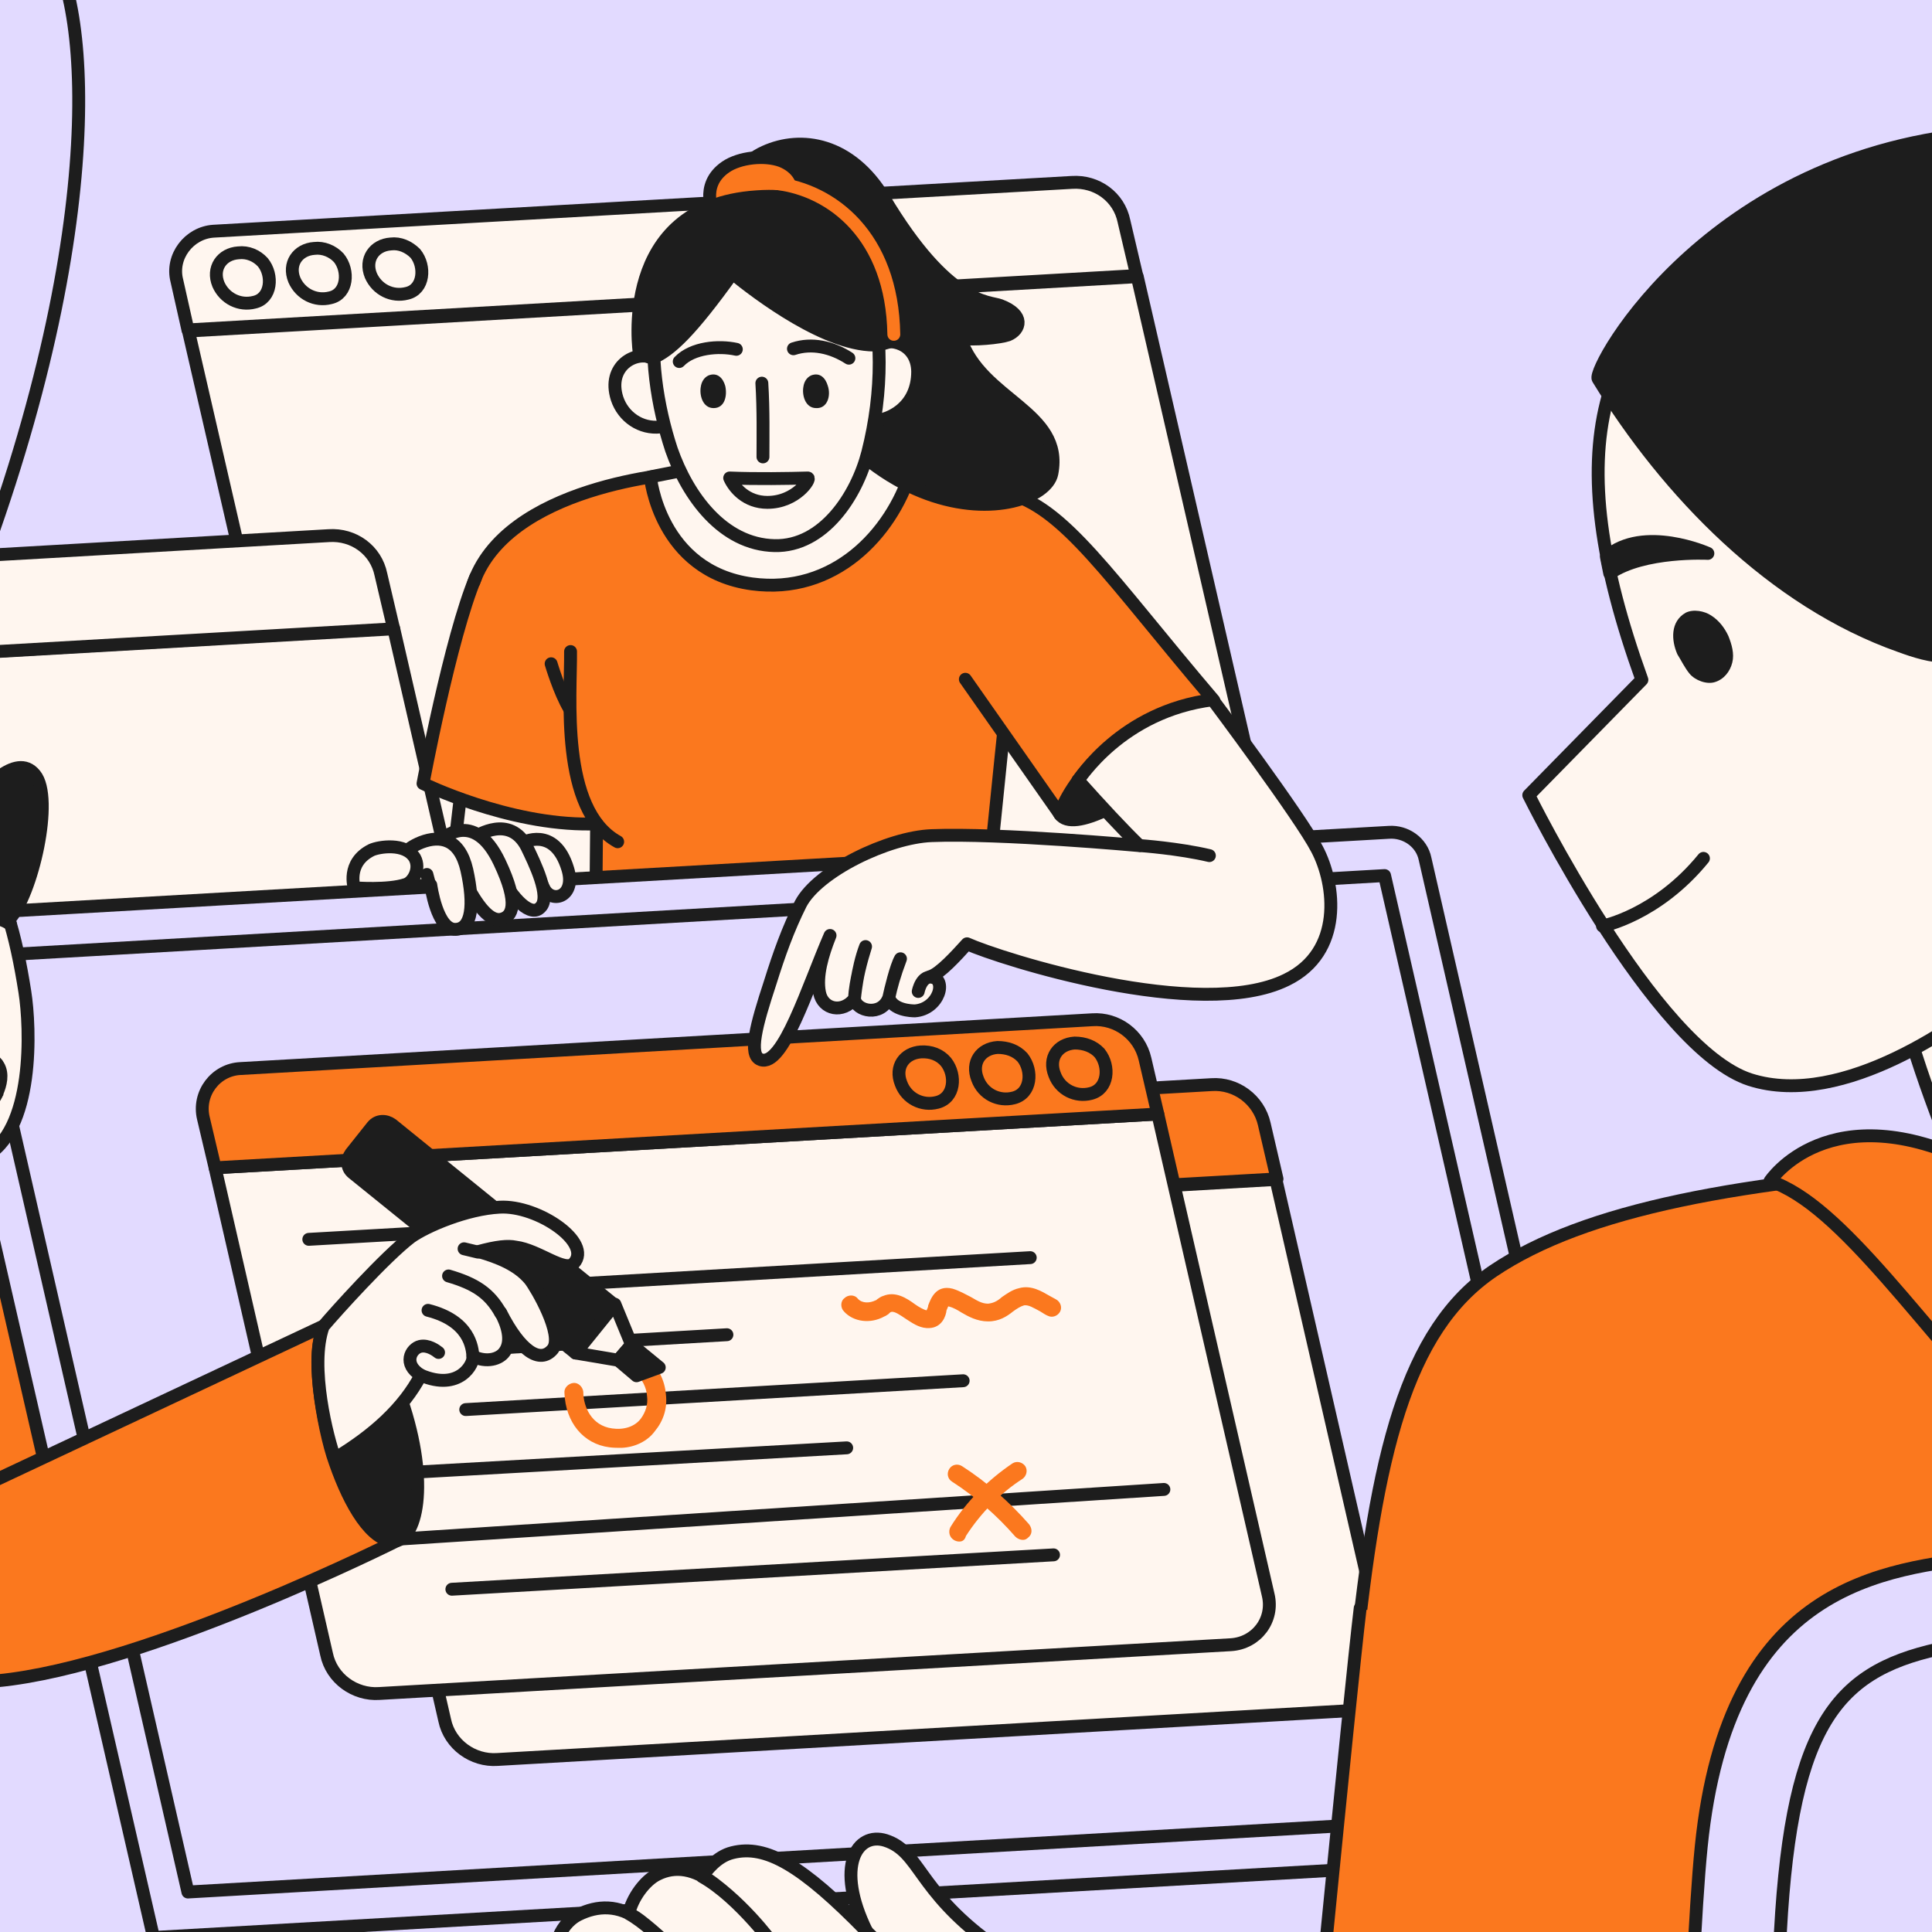
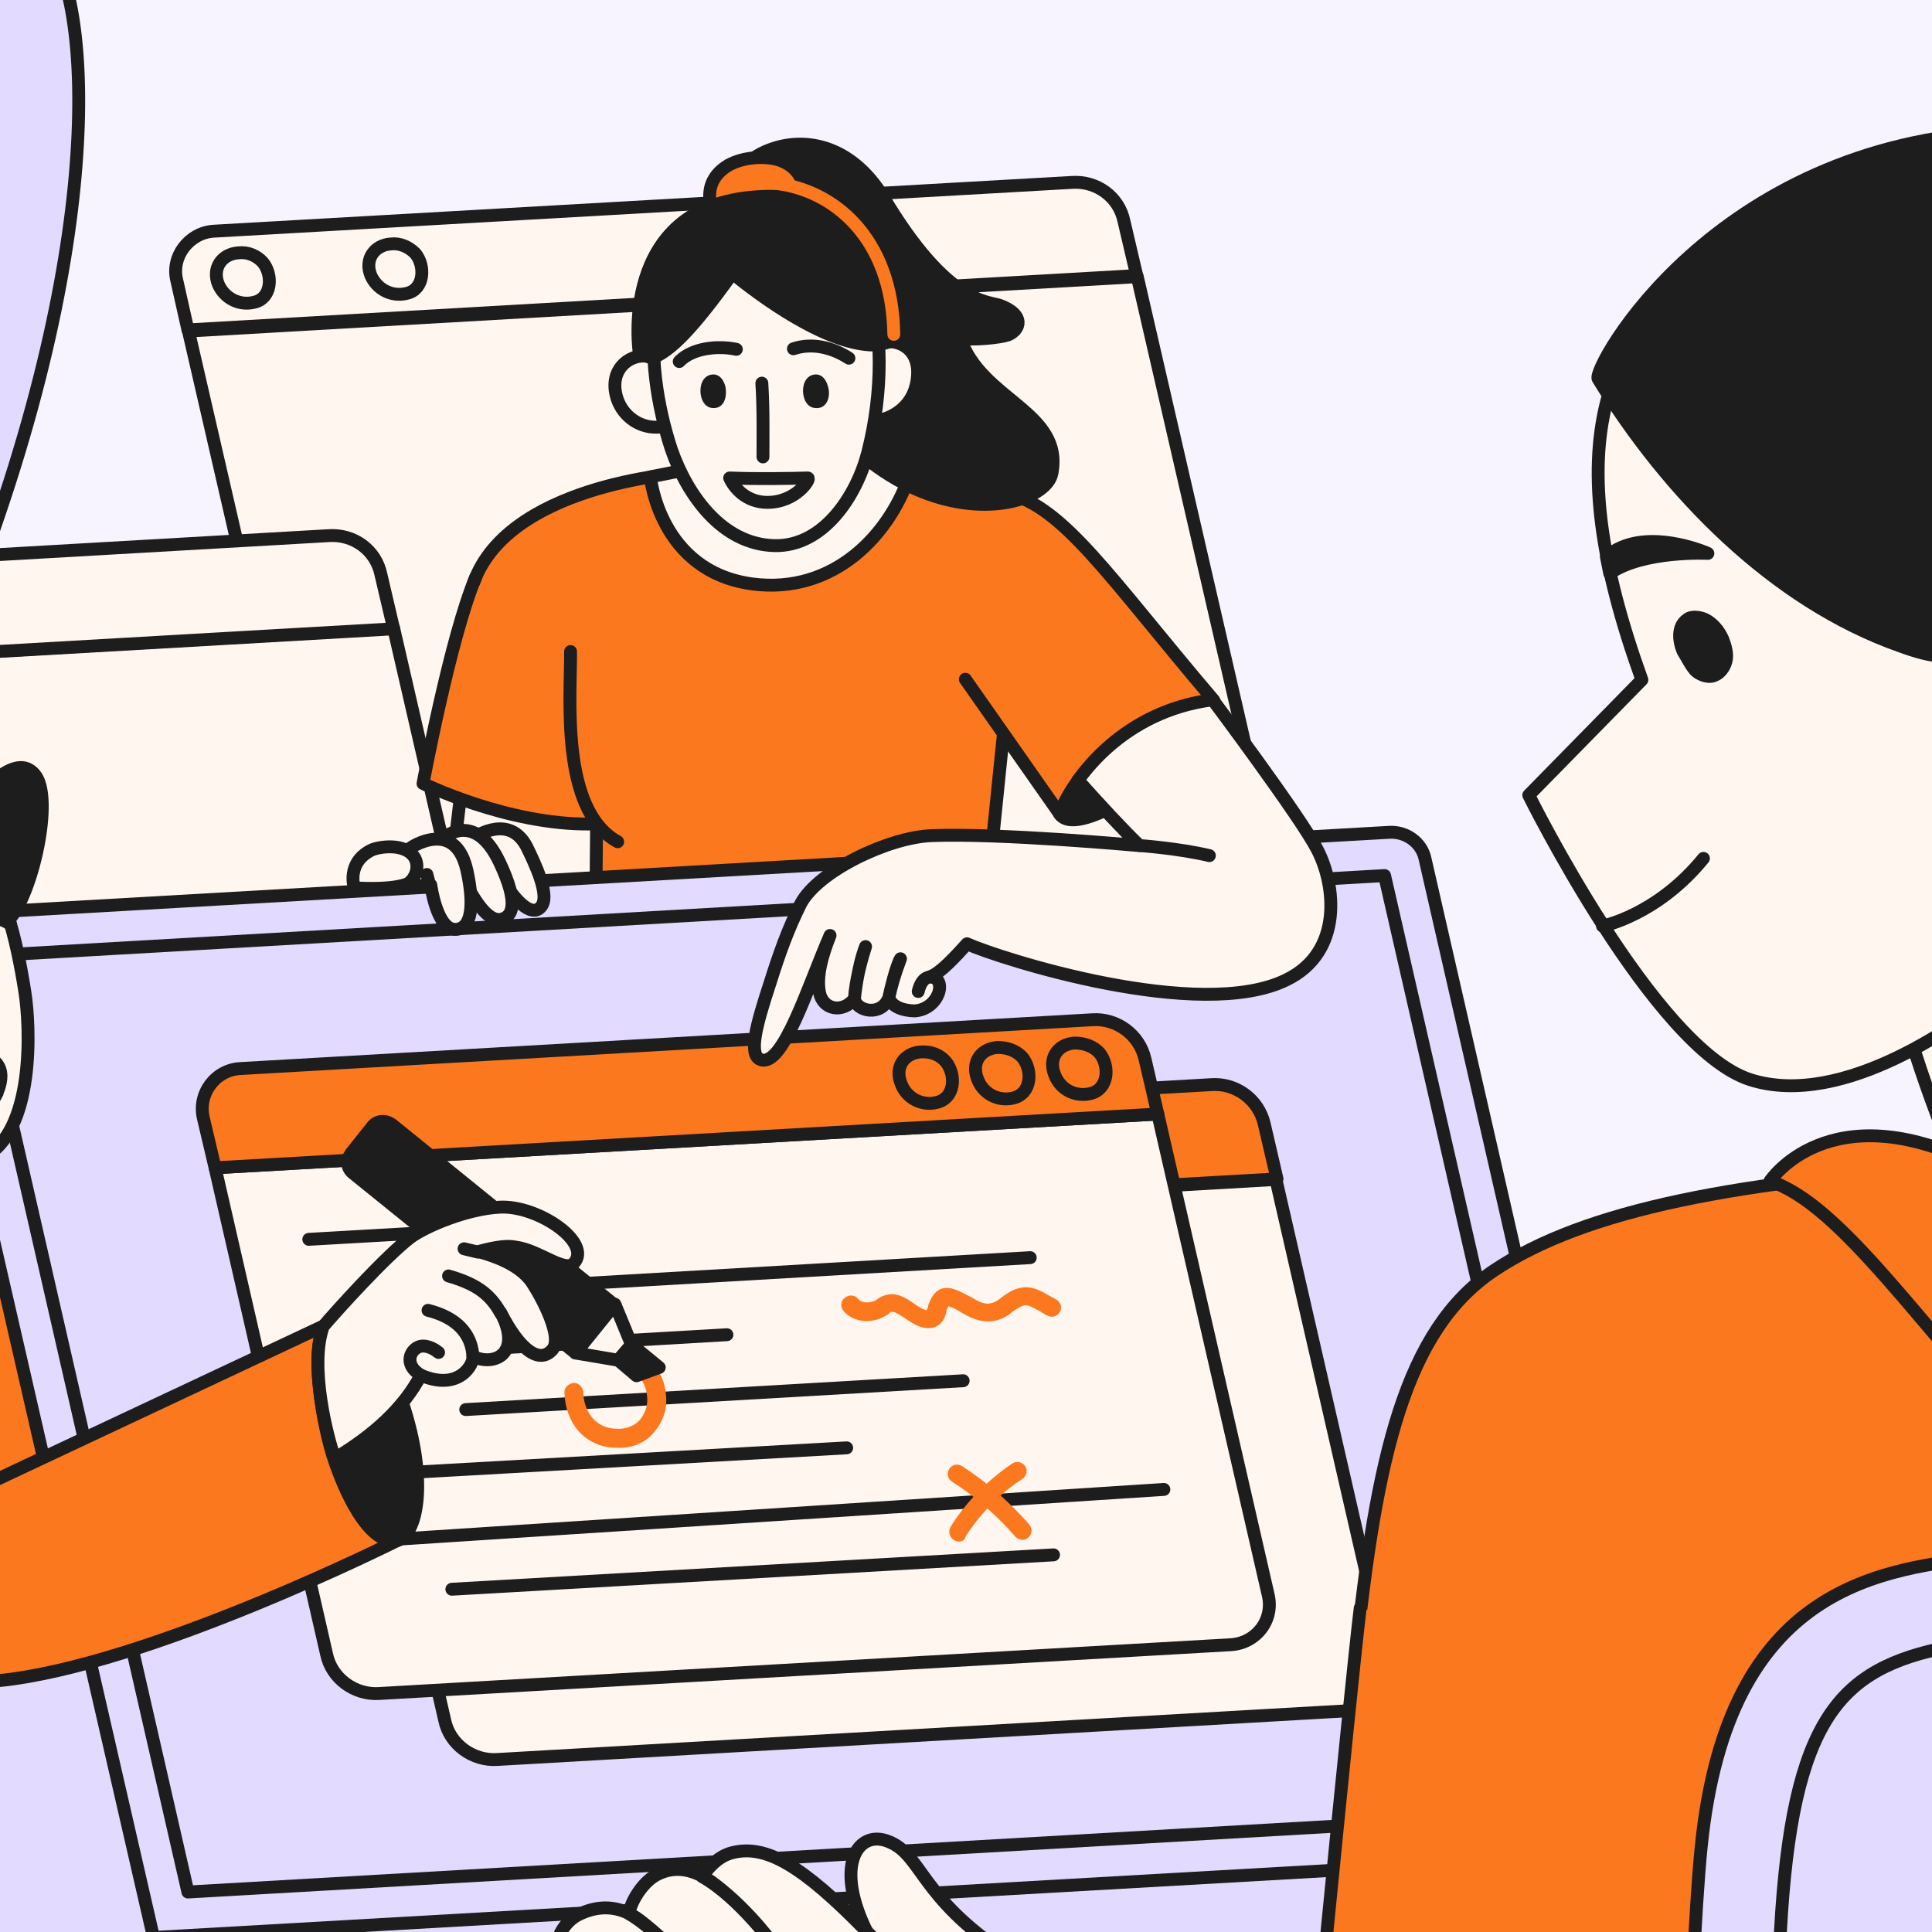
<svg xmlns="http://www.w3.org/2000/svg" width="150" height="150" viewBox="0 0 150 150" fill="none">
  <rect x="0" y="0" width="150" height="150" fill="#808080" stroke="none" />
  <g clip-path="url(#clip0_1_6095)">
    <rect width="150" height="150" fill="white" />
    <mask id="mask0_1_6095" style="mask-type:alpha" maskUnits="userSpaceOnUse" x="-81" y="-85" width="368" height="381">
      <path d="M286 -83.871H-79.957V295H286V-83.871Z" fill="#F7F4FF" stroke="#1D1D1D" stroke-miterlimit="10" stroke-linecap="round" stroke-linejoin="round" />
    </mask>
    <g mask="url(#mask0_1_6095)">
      <path d="M286 -83.871H-79.957V295H286V-83.871Z" fill="#F7F4FF" stroke="#1D1D1D" stroke-miterlimit="10" stroke-linecap="round" stroke-linejoin="round" />
-       <path d="M285.957 -84H-80V294.871H285.957V-84Z" fill="#E2DAFF" />
      <path d="M118.952 119.126L-79.957 129.718V196.709L272.051 165.581L118.952 119.126Z" fill="#E2DAFF" stroke="#1D1D1D" stroke-miterlimit="10" stroke-linecap="round" stroke-linejoin="round" />
      <path d="M-29.971 46.108C-27.345 38.659 -7.927 -13.349 2.965 -5.083C6.883 -2.112 8.648 15.626 -0.91 42.319C-9.004 65.008 -33.544 116.5 -41.165 113.357C-48.785 110.214 -35.654 62.124 -29.971 46.108Z" fill="#E2DAFF" stroke="#1D1D1D" stroke-miterlimit="10" stroke-linecap="round" stroke-linejoin="round" />
      <path d="M14.633 25.701L30.994 96.782C31.381 98.676 33.103 99.925 35.041 99.796L101.731 95.964C103.668 95.835 105.046 94.027 104.572 92.132L88.298 21.481L14.633 25.701Z" fill="#FFF6EF" stroke="#1D1D1D" stroke-miterlimit="10" stroke-linecap="round" stroke-linejoin="round" />
      <path d="M13.729 21.783L14.59 25.614L88.255 21.395L87.265 17.176C86.877 15.282 85.155 14.033 83.218 14.162L16.57 17.951C14.676 18.08 13.255 19.931 13.729 21.783Z" fill="#FFF6EF" stroke="#1D1D1D" stroke-miterlimit="10" stroke-linecap="round" stroke-linejoin="round" />
      <path d="M32.242 19.673C33.06 20.663 32.931 22.472 31.596 22.773C30.433 23.075 29.271 22.472 28.797 21.395C28.281 20.147 29.056 19.027 30.347 18.941C31.036 18.855 31.725 19.157 32.242 19.673Z" stroke="#1D1D1D" stroke-miterlimit="10" stroke-linecap="round" stroke-linejoin="round" />
-       <path d="M26.301 20.017C27.119 21.008 26.99 22.816 25.655 23.117C24.492 23.419 23.33 22.816 22.856 21.74C22.34 20.491 23.115 19.372 24.406 19.286C25.095 19.2 25.827 19.501 26.301 20.017Z" stroke="#1D1D1D" stroke-miterlimit="10" stroke-linecap="round" stroke-linejoin="round" />
      <path d="M20.402 20.362C21.22 21.352 21.091 23.161 19.756 23.462C18.594 23.764 17.431 23.161 16.958 22.084C16.441 20.836 17.216 19.716 18.508 19.63C19.24 19.544 19.928 19.846 20.402 20.362Z" stroke="#1D1D1D" stroke-miterlimit="10" stroke-linecap="round" stroke-linejoin="round" />
      <path d="M-43.102 53.04L-26.742 124.121C-26.354 126.015 -24.632 127.264 -22.695 127.135L43.996 123.303C45.933 123.174 47.311 121.366 46.837 119.471L30.563 48.777L-43.102 53.04Z" fill="#FFF6EF" stroke="#1D1D1D" stroke-miterlimit="10" stroke-linecap="round" stroke-linejoin="round" />
      <path d="M-44.006 49.208L-43.102 53.04L30.563 48.821L29.573 44.601C29.185 42.707 27.463 41.458 25.526 41.587L-41.164 45.419C-43.059 45.505 -44.394 47.314 -44.006 49.208Z" fill="#FFF6EF" stroke="#1D1D1D" stroke-miterlimit="10" stroke-linecap="round" stroke-linejoin="round" />
      <path d="M-32.511 100.313C-30.401 95.62 -21.532 91.099 -15.547 88.516C-6.377 84.555 2.062 82.316 2.062 82.316L10.931 125.284L-20.886 127.092L-23.039 118.438C-22.996 118.438 -36.601 109.311 -32.511 100.313Z" fill="#FB781E" stroke="#1D1D1D" stroke-miterlimit="10" stroke-linecap="round" stroke-linejoin="round" />
      <path d="M53.51 36.679C53.51 36.679 40.077 37.368 36.934 44.816C35.729 47.658 36.977 51.834 38.872 54.633C42.66 60.316 41.842 69.012 41.842 69.012L76.888 66.989C76.888 66.989 78.137 54.245 79.859 38.918C77.448 38.057 65.909 35.947 53.51 36.679Z" fill="#FB781E" stroke="#1D1D1D" stroke-miterlimit="10" stroke-linecap="round" stroke-linejoin="round" />
      <path d="M87.78 56.915C84.809 58.895 81.968 62.856 82.269 63.2C83.345 64.793 88.081 61.737 89.33 60.832C91.138 59.498 94.841 55.709 94.238 54.547C93.894 54.03 90.277 55.236 87.78 56.915Z" fill="#1D1D1D" stroke="#1D1D1D" stroke-miterlimit="10" stroke-linecap="round" stroke-linejoin="round" />
      <path d="M74.95 52.738L82.312 63.243C82.269 62.598 85.455 55.795 94.238 54.374C86.101 44.816 82.571 39.263 78.093 38.272L70.344 36.593" fill="#FB781E" />
      <path d="M74.95 52.738L82.312 63.243C82.269 62.598 85.455 55.795 94.238 54.374C86.101 44.816 82.571 39.263 78.093 38.272L70.344 36.593" stroke="#1D1D1D" stroke-miterlimit="10" stroke-linecap="round" stroke-linejoin="round" />
      <path d="M50.496 37.024C50.496 37.024 51.185 44.343 58.375 45.333C64.79 46.194 69.182 41.415 70.689 36.679C66.986 35.689 62.121 34.656 62.121 34.656C55.146 36.12 50.496 37.024 50.496 37.024Z" fill="#FFF6EF" stroke="#1D1D1D" stroke-miterlimit="10" stroke-linecap="round" stroke-linejoin="round" />
      <path d="M36.417 56.096L34.825 69.701L46.277 68.625L46.32 63.932L36.417 56.096Z" fill="#FFF6EF" stroke="#1D1D1D" stroke-miterlimit="10" stroke-linecap="round" stroke-linejoin="round" />
      <path d="M45.846 63.975C39.431 64.061 32.844 60.832 32.844 60.832C32.844 60.832 34.954 49.509 36.934 44.816" fill="#FB781E" />
      <path d="M45.846 63.975C39.431 64.061 32.844 60.832 32.844 60.832C32.844 60.832 34.954 49.509 36.934 44.816" stroke="#1D1D1D" stroke-miterlimit="10" stroke-linecap="round" stroke-linejoin="round" />
      <path d="M44.297 50.585C44.34 53.944 43.436 62.856 47.956 65.353" stroke="#1D1D1D" stroke-miterlimit="10" stroke-linecap="round" stroke-linejoin="round" />
-       <path d="M42.789 51.533C42.789 51.533 43.435 53.728 44.21 55.02" stroke="#1D1D1D" stroke-miterlimit="10" stroke-linecap="round" stroke-linejoin="round" />
      <path d="M57.298 19.113C56.652 17.004 56.006 13.301 59.365 11.794C62.206 10.503 66.038 11.105 68.621 15.368C73.615 23.72 76.758 23.376 77.662 23.72C79.6 24.452 79.212 25.614 78.265 26.002C77.662 26.217 75.553 26.432 74.563 26.26C76.156 31.082 82.614 31.943 81.666 36.765C80.935 40.382 64.789 43.223 57.298 19.113Z" fill="#1D1D1D" stroke="#1D1D1D" stroke-miterlimit="10" stroke-linecap="round" stroke-linejoin="round" />
      <path d="M62.379 15.023C62.12 16.788 60.14 16.788 58.934 16.659C57.772 16.573 55.189 17.434 55.102 15.367C55.059 14.636 55.275 13.688 56.351 12.957C57.427 12.225 59.365 12.009 60.656 12.483C61.948 12.999 62.465 14.033 62.379 15.023Z" fill="#FB781E" stroke="#1D1D1D" stroke-miterlimit="10" stroke-linecap="round" stroke-linejoin="round" />
      <path d="M68.148 26.777C69.009 26.174 71.205 26.605 71.248 28.843C71.248 31.685 68.966 32.632 67.847 32.675" fill="#FFF6EF" />
      <path d="M68.148 26.777C69.009 26.174 71.205 26.605 71.248 28.843C71.248 31.685 68.966 32.632 67.847 32.675" stroke="#1D1D1D" stroke-miterlimit="10" stroke-linecap="round" stroke-linejoin="round" />
      <path d="M50.711 27.81C49.377 27.164 47.095 28.413 47.913 30.953C48.386 32.374 49.764 33.321 51.271 33.149" fill="#FFF6EF" />
      <path d="M50.711 27.81C49.377 27.164 47.095 28.413 47.913 30.953C48.386 32.374 49.764 33.321 51.271 33.149" stroke="#1D1D1D" stroke-miterlimit="10" stroke-linecap="round" stroke-linejoin="round" />
      <path d="M67.373 35.129C68.579 30.393 68.536 25.528 67.373 22.127C66.038 18.209 62.465 16.143 58.117 16.659C49.334 17.908 49.936 28.241 52.132 34.914C53.381 38.487 56.093 42.276 60.14 42.362C63.929 42.448 66.512 38.487 67.373 35.129Z" fill="#FFF6EF" stroke="#1D1D1D" stroke-miterlimit="10" stroke-linecap="round" stroke-linejoin="round" />
      <path d="M68.234 26.777C64.317 27.035 58.719 22.73 56.868 21.223C53.682 25.657 52.046 27.25 50.625 27.81L49.635 27.423C49.635 27.423 47.87 16.013 58.719 15.281C69.397 14.463 69.139 26.518 69.139 26.518L68.234 26.777Z" fill="#1D1D1D" stroke="#1D1D1D" stroke-miterlimit="10" stroke-linecap="round" stroke-linejoin="round" />
      <path d="M56.308 29.963C56.136 29.36 55.705 28.887 55.016 29.145C54.629 29.317 54.457 29.705 54.414 30.006C54.285 30.652 54.543 31.685 55.404 31.685C56.265 31.685 56.48 30.738 56.308 29.963Z" fill="#1D1D1D" />
      <path d="M64.273 29.963C64.101 29.36 63.67 28.887 62.981 29.145C62.594 29.317 62.422 29.705 62.379 30.006C62.25 30.652 62.508 31.685 63.369 31.685C64.23 31.728 64.531 30.738 64.273 29.963Z" fill="#1D1D1D" />
      <path d="M59.15 29.748C59.279 31.814 59.236 33.967 59.236 35.474" stroke="#1D1D1D" stroke-miterlimit="10" stroke-linecap="round" stroke-linejoin="round" />
      <path d="M59.58 39.004C61.819 39.004 62.981 37.153 62.723 37.11C61.259 37.153 58.676 37.196 56.652 37.11C56.997 37.885 57.944 39.004 59.58 39.004Z" fill="#FFF6EF" stroke="#1D1D1D" stroke-miterlimit="10" stroke-linecap="round" stroke-linejoin="round" />
      <path d="M61.603 27.078C63.024 26.605 64.574 26.949 65.909 27.81" stroke="#1D1D1D" stroke-miterlimit="10" stroke-linecap="round" stroke-linejoin="round" />
      <path d="M57.169 27.121C55.792 26.82 53.768 26.992 52.735 28.069" stroke="#1D1D1D" stroke-miterlimit="10" stroke-linecap="round" stroke-linejoin="round" />
      <path d="M60.312 14.248C64.574 14.765 69.267 18.295 69.396 25.959" stroke="#FB781E" stroke-miterlimit="10" stroke-linecap="round" stroke-linejoin="round" />
      <path d="M168.162 158.176L168.334 160.975C168.42 162.826 167.085 164.419 165.234 164.548L43.822 172.169C43.306 172.212 42.703 172.082 42.186 171.867L14.546 156.798C13.512 156.325 12.738 155.335 12.608 154.215L12.006 150.383L128.38 143.753L168.162 158.176Z" fill="#E2DAFF" stroke="#1D1D1D" stroke-miterlimit="10" stroke-linecap="round" stroke-linejoin="round" />
      <path d="M11.92 150.426L128.294 143.796L110.642 66.687C110.384 65.396 109.135 64.535 107.844 64.621L-3.063 70.95C-4.699 71.036 -5.948 72.629 -5.56 74.265L11.92 150.426Z" fill="#E2DAFF" stroke="#1D1D1D" stroke-miterlimit="10" stroke-linecap="round" stroke-linejoin="round" />
      <path d="M124.118 140.61L107.499 67.979L-2.029 74.265L14.589 146.896L124.118 140.61Z" fill="#E2DAFF" stroke="#1D1D1D" stroke-miterlimit="10" stroke-linecap="round" stroke-linejoin="round" />
      <path d="M167.904 158.521L43.694 166.529C43.177 166.572 42.574 166.442 42.057 166.227L11.963 150.427" stroke="#1D1D1D" stroke-miterlimit="10" stroke-linecap="round" stroke-linejoin="round" />
      <path d="M25.87 95.791L34.524 133.549C34.911 135.444 36.719 136.735 38.614 136.606L104.744 132.818C106.725 132.688 108.103 130.88 107.629 128.943L99.061 91.572L25.87 95.791Z" fill="#FFF6EF" stroke="#1D1D1D" stroke-miterlimit="10" stroke-linecap="round" stroke-linejoin="round" />
      <path d="M25.052 91.874L25.956 95.705L99.147 91.529L98.157 87.267C97.726 85.373 95.961 84.081 94.067 84.21L27.936 87.999C25.999 88.128 24.578 89.979 25.052 91.874Z" fill="#FB781E" stroke="#1D1D1D" stroke-miterlimit="10" stroke-linecap="round" stroke-linejoin="round" />
      <path d="M16.7 90.668L25.354 128.426C25.741 130.32 27.549 131.612 29.444 131.483L95.574 127.694C97.555 127.565 98.932 125.757 98.459 123.819L89.891 86.492L16.7 90.668Z" fill="#FFF6EF" stroke="#1D1D1D" stroke-miterlimit="10" stroke-linecap="round" stroke-linejoin="round" />
      <path d="M15.795 86.836L16.699 90.668L89.891 86.492L88.9 82.23C88.47 80.335 86.705 79.043 84.81 79.173L18.68 82.961C16.742 83.047 15.322 84.899 15.795 86.836Z" fill="#FB781E" stroke="#1D1D1D" stroke-miterlimit="10" stroke-linecap="round" stroke-linejoin="round" />
      <path d="M85.37 81.756C86.188 82.789 86.058 84.554 84.681 84.899C83.518 85.2 82.313 84.597 81.882 83.435C81.366 82.143 82.141 81.067 83.432 80.981C84.207 80.981 84.896 81.239 85.37 81.756Z" stroke="#1D1D1D" stroke-miterlimit="10" stroke-linecap="round" stroke-linejoin="round" />
      <path d="M79.385 82.1C80.203 83.133 80.074 84.899 78.696 85.243C77.534 85.544 76.329 84.942 75.898 83.779C75.381 82.488 76.156 81.411 77.448 81.325C78.18 81.325 78.869 81.54 79.385 82.1Z" stroke="#1D1D1D" stroke-miterlimit="10" stroke-linecap="round" stroke-linejoin="round" />
      <path d="M73.444 82.445C74.262 83.478 74.133 85.243 72.755 85.588C71.593 85.889 70.387 85.286 69.957 84.124C69.44 82.832 70.215 81.756 71.506 81.67C72.281 81.627 72.97 81.885 73.444 82.445Z" stroke="#1D1D1D" stroke-miterlimit="10" stroke-linecap="round" stroke-linejoin="round" />
      <path d="M23.975 96.222L38.269 95.404" stroke="#1D1D1D" stroke-miterlimit="10" stroke-linecap="round" stroke-linejoin="round" />
      <path d="M29.443 100.57L79.988 97.643" stroke="#1D1D1D" stroke-miterlimit="10" stroke-linecap="round" stroke-linejoin="round" />
      <path d="M30.52 105.134L56.438 103.627" stroke="#1D1D1D" stroke-miterlimit="10" stroke-linecap="round" stroke-linejoin="round" />
      <path d="M36.16 109.439L74.779 107.2" stroke="#1D1D1D" stroke-miterlimit="10" stroke-linecap="round" stroke-linejoin="round" />
      <path d="M32.887 114.261L65.737 112.41" stroke="#1D1D1D" stroke-miterlimit="10" stroke-linecap="round" stroke-linejoin="round" />
      <path d="M29.357 119.6L90.364 115.639" stroke="#1D1D1D" stroke-miterlimit="10" stroke-linecap="round" stroke-linejoin="round" />
      <path d="M35.083 123.388L81.797 120.719" stroke="#1D1D1D" stroke-miterlimit="10" stroke-linecap="round" stroke-linejoin="round" />
      <path d="M48.258 112.41C47.956 112.41 47.612 112.41 47.311 112.367C45.287 112.108 43.909 110.429 43.823 108.148C43.78 107.76 44.125 107.416 44.512 107.373C44.9 107.33 45.244 107.674 45.287 108.061C45.287 109.224 45.933 110.688 47.526 110.903C48.43 111.032 49.291 110.774 49.765 110.128C50.109 109.654 50.324 109.052 50.238 108.406C50.195 107.717 49.851 107.071 49.377 106.641C49.076 106.382 49.033 105.909 49.291 105.607C49.506 105.306 49.98 105.22 50.324 105.521C51.099 106.167 51.616 107.157 51.702 108.277C51.831 109.353 51.487 110.343 50.841 111.118C50.281 111.893 49.291 112.367 48.258 112.41Z" fill="#FB781E" />
      <path d="M74.477 119.686C74.348 119.686 74.176 119.643 74.047 119.557C73.702 119.342 73.616 118.911 73.788 118.567C75.037 116.543 76.759 114.864 78.61 113.615C78.955 113.4 79.385 113.529 79.6 113.831C79.816 114.175 79.687 114.606 79.385 114.821C77.706 115.897 76.156 117.447 74.994 119.255C74.908 119.557 74.735 119.686 74.477 119.686Z" fill="#FB781E" />
      <path d="M79.428 119.557C79.213 119.557 78.997 119.471 78.825 119.299C77.404 117.663 75.725 116.199 73.917 115.036C73.573 114.821 73.487 114.39 73.702 114.046C73.917 113.702 74.348 113.615 74.692 113.831C76.629 115.079 78.395 116.629 79.902 118.351C80.16 118.696 80.16 119.126 79.816 119.385C79.729 119.471 79.6 119.557 79.428 119.557Z" fill="#FB781E" />
      <path d="M72.153 103.111C72.11 103.111 72.024 103.111 71.938 103.111C71.292 103.068 70.775 102.68 70.302 102.379C69.914 102.12 69.441 101.776 69.182 101.862C69.139 101.862 69.053 101.948 68.967 102.034C68.881 102.077 68.795 102.163 68.665 102.206C67.589 102.809 66.254 102.637 65.523 101.819C65.264 101.561 65.221 101.044 65.566 100.786C65.824 100.527 66.341 100.484 66.599 100.829C66.943 101.216 67.546 101.173 67.977 100.958C68.02 100.958 68.063 100.915 68.106 100.872C68.235 100.786 68.407 100.657 68.579 100.613C69.527 100.226 70.388 100.786 71.034 101.259C71.335 101.475 71.722 101.69 71.938 101.733C71.981 101.647 72.067 101.475 72.067 101.345C72.239 100.915 72.626 99.709 73.961 100.054C74.521 100.226 74.951 100.484 75.382 100.7C75.899 101.001 76.243 101.216 76.717 101.216C77.104 101.173 77.406 101.044 77.793 100.7C78.18 100.441 78.568 100.14 79.128 100.011C80.075 99.752 80.893 100.269 81.496 100.613C81.668 100.7 81.797 100.786 81.969 100.872C82.314 101.044 82.486 101.475 82.314 101.819C82.141 102.163 81.711 102.336 81.366 102.163C81.151 102.077 80.979 101.948 80.764 101.819C80.204 101.518 79.859 101.302 79.515 101.345C79.214 101.432 78.955 101.604 78.654 101.819C78.18 102.206 77.578 102.594 76.717 102.594C75.856 102.594 75.167 102.206 74.65 101.905C74.306 101.69 74.004 101.518 73.66 101.432C73.66 101.432 73.66 101.432 73.617 101.432C73.574 101.518 73.531 101.647 73.488 101.733C73.445 102.163 73.143 103.068 72.153 103.111Z" fill="#FB781E" />
      <path d="M-14.687 84.124C-17.184 79.431 -19.853 74.782 -19.38 70.175C-18.992 66.214 -15.849 62.038 -11.587 62.038C-2.029 62.081 0.554 68.237 1.932 77.02C2.362 79.733 2.707 87.913 -1.297 89.85C-6.421 92.434 -13.223 86.923 -14.687 84.124Z" fill="#FFF6EF" stroke="#1D1D1D" stroke-miterlimit="10" stroke-linecap="round" stroke-linejoin="round" />
      <path d="M-1.599 86.191C-0.996 85.976 -0.566 85.545 -0.264 84.942C-0.221 84.899 -0.221 84.899 -0.221 84.813C0.037 84.21 0.252 83.392 -0.135 82.747C-0.566 81.886 -1.642 82.531 -2.159 83.005C-2.761 83.565 -3.709 84.555 -3.536 85.459C-3.407 86.191 -2.718 86.406 -2.029 86.234C-1.814 86.277 -1.685 86.277 -1.599 86.191Z" fill="white" stroke="#1D1D1D" stroke-miterlimit="10" stroke-linecap="round" stroke-linejoin="round" />
      <path d="M0.812 71.767C-0.222 71.035 -1.944 70.993 -3.408 72.026" stroke="#1D1D1D" stroke-miterlimit="10" stroke-linecap="round" stroke-linejoin="round" />
      <path d="M-5 65.439C-2.072 63.846 0.081 69.831 0.683 71.424C2.492 69.486 4.214 61.952 2.707 60.144C1.243 58.335 -1.34 61.435 -2.632 62.727C-1.943 61.65 -0.522 56.484 -3.019 55.795C-5.559 55.106 -8.961 59.67 -10.554 61.909C-10.252 60.445 -10.295 57.087 -11.974 56.828C-14.084 56.527 -16.021 62.038 -16.71 64.277C-16.452 63.416 -17.528 60.789 -18.605 60.962C-21.317 61.521 -23.556 70.821 -20.628 77.494C-16.926 75.901 -15.72 80.723 -15.246 79.69C-15.246 78.614 -19.38 66.429 -12.06 67.42C-7.066 68.065 -6.076 65.999 -5 65.439Z" fill="#1D1D1D" stroke="#1D1D1D" stroke-miterlimit="10" stroke-linecap="round" stroke-linejoin="round" />
-       <path d="M40.551 65.439C40.551 65.439 43.048 64.061 44.081 67.463C44.727 69.572 42.919 70.175 42.273 69.055C41.67 67.893 40.551 65.439 40.551 65.439Z" fill="#FFF6EF" stroke="#1D1D1D" stroke-miterlimit="10" stroke-linecap="round" stroke-linejoin="round" />
      <path d="M36.934 64.922C37.02 64.922 39.561 63.2 40.895 65.74C41.498 66.989 42.79 69.615 41.972 70.433C41.24 71.251 39.819 69.874 38.7 67.678C37.58 65.482 36.934 64.922 36.934 64.922Z" fill="#FFF6EF" stroke="#1D1D1D" stroke-miterlimit="10" stroke-linecap="round" stroke-linejoin="round" />
      <path d="M34.222 65.224C34.222 65.224 36.762 62.684 38.786 66.946C40.336 70.218 39.776 71.208 38.872 71.38C38.054 71.51 37.106 70.519 35.901 68.065C35.384 66.86 34.394 65.999 34.222 65.224Z" fill="#FFF6EF" stroke="#1D1D1D" stroke-miterlimit="10" stroke-linecap="round" stroke-linejoin="round" />
      <path d="M32.715 65.396C34.179 64.837 35.686 65.095 36.246 67.549C36.848 70.261 36.633 72.113 35.385 72.156C33.921 72.242 33.447 68.711 33.447 68.711L30.562 68.883C30.476 68.927 30.003 66.472 32.715 65.396Z" fill="#FFF6EF" stroke="#1D1D1D" stroke-miterlimit="10" stroke-linecap="round" stroke-linejoin="round" />
      <path d="M28.84 65.999C29.4 65.74 31.466 65.396 32.198 66.602C32.672 67.463 32.069 68.496 31.509 68.668C30.132 69.142 27.505 68.927 27.505 68.927C27.505 68.927 26.86 66.989 28.84 65.999Z" fill="#FFF6EF" stroke="#1D1D1D" stroke-miterlimit="10" stroke-linecap="round" stroke-linejoin="round" />
      <path d="M33.145 67.893L33.361 68.711" stroke="#1D1D1D" stroke-miterlimit="10" stroke-linecap="round" stroke-linejoin="round" />
      <path d="M-33.201 102.078C-33.588 104.489 -33.932 109.913 -26.7 116.888C-18.347 125.025 -7.799 131.225 -0.178 130.493C11.403 129.374 30.95 119.557 30.95 119.557C30.95 119.557 24.621 115.683 25.137 102.939L-1.987 115.683L-21.016 102.766" fill="#FB781E" />
      <path d="M-33.201 102.078C-33.588 104.489 -33.932 109.913 -26.7 116.888C-18.347 125.025 -7.799 131.225 -0.178 130.493C11.403 129.374 30.95 119.557 30.95 119.557C30.95 119.557 24.621 115.683 25.137 102.939L-1.987 115.683L-21.016 102.766" stroke="#1D1D1D" stroke-miterlimit="10" stroke-linecap="round" stroke-linejoin="round" />
      <path d="M25.74 102.68C28.108 101.992 30.303 105.952 31.38 109.311C33.403 115.726 32.198 119.945 30.347 119.643C28.538 119.342 26.902 116.285 25.826 112.97C24.879 109.913 23.846 103.197 25.74 102.68Z" fill="#1D1D1D" stroke="#1D1D1D" stroke-miterlimit="10" stroke-linecap="round" stroke-linejoin="round" />
      <path d="M44.684 105.048L47.698 101.303L30.433 87.31C29.96 86.966 29.314 86.966 28.926 87.439L27.247 89.549C26.903 90.023 26.903 90.668 27.376 91.056L44.684 105.048Z" fill="#1D1D1D" stroke="#1D1D1D" stroke-miterlimit="10" stroke-linecap="round" stroke-linejoin="round" />
      <path d="M47.999 105.608L49.033 104.402L47.741 101.26L44.684 105.048L47.999 105.608Z" fill="#FFF6EF" stroke="#1D1D1D" stroke-miterlimit="10" stroke-linecap="round" stroke-linejoin="round" />
      <path d="M49.42 106.814L51.185 106.168L49.032 104.403L47.999 105.608L49.42 106.814Z" fill="#1D1D1D" stroke="#1D1D1D" stroke-miterlimit="10" stroke-linecap="round" stroke-linejoin="round" />
      <path d="M25.095 102.982C26.042 101.862 29.917 97.557 31.897 96.05C33.103 95.189 36.246 93.855 38.786 93.725C41.757 93.553 46.019 96.481 44.555 98.074C43.866 98.849 41.8 97.04 40.035 96.825C39.432 96.696 38.571 96.782 37.15 97.17C38.657 97.6 40.207 98.203 41.154 99.365C41.628 99.968 43.78 103.628 42.919 104.747C41.929 105.952 40.379 104.876 38.872 101.905C39.346 102.767 39.819 104.101 39.173 104.962C38.786 105.522 37.796 105.823 36.719 105.307C36.806 105.866 35.686 108.062 32.672 106.771C31.338 109.311 29.013 111.42 25.999 113.229C25.439 111.722 23.976 106.082 25.095 102.982Z" fill="#FFF6EF" stroke="#1D1D1D" stroke-miterlimit="10" stroke-linecap="round" stroke-linejoin="round" />
      <path d="M38.872 101.949C38.011 100.399 36.892 99.667 34.825 99.064" stroke="#1D1D1D" stroke-miterlimit="10" stroke-linecap="round" stroke-linejoin="round" />
      <path d="M36.719 105.35C36.676 104.618 36.461 102.551 33.232 101.733" stroke="#1D1D1D" stroke-miterlimit="10" stroke-linecap="round" stroke-linejoin="round" />
      <path d="M37.107 97.213L36.031 96.954" stroke="#1D1D1D" stroke-miterlimit="10" stroke-linecap="round" stroke-linejoin="round" />
      <path d="M34.05 105.005C33.835 104.833 33.232 104.402 32.63 104.532C31.898 104.704 31.252 105.909 32.673 106.77" stroke="#1D1D1D" stroke-miterlimit="10" stroke-linecap="round" stroke-linejoin="round" />
      <path d="M94.153 54.331C94.153 54.331 100.955 63.415 102.247 65.912C103.71 68.668 104.313 73.92 99.879 76.073C93.162 79.388 77.663 74.437 75.08 73.275C74.262 74.179 72.97 75.6 72.238 75.815C73.616 75.987 72.884 78.355 71.033 78.484C70.774 78.484 69.311 78.441 69.009 77.451C69.138 76.848 69.569 75.04 69.913 74.437C69.44 75.686 69.181 76.633 69.009 77.451C68.449 78.958 66.469 78.527 66.34 77.537C66.426 76.116 66.9 74.437 67.201 73.49C66.555 75.169 66.34 77.537 66.34 77.537C65.436 78.699 63.886 78.398 63.627 77.063C63.369 75.772 63.843 74.136 64.445 72.629C62.723 76.59 60.786 82.876 59.064 82.273C58.074 81.928 58.719 79.56 59.796 76.288C60.484 74.093 61.173 72.155 62.164 70.175C63.498 67.635 68.966 65.008 72.324 64.879C77.62 64.664 88.469 65.654 88.469 65.654C87.178 64.406 85.499 62.597 83.691 60.574C83.777 60.574 87.006 55.235 94.153 54.331Z" fill="#FFF6EF" stroke="#1D1D1D" stroke-miterlimit="10" stroke-linecap="round" stroke-linejoin="round" />
      <path d="M88.556 65.654C88.556 65.654 91.527 65.869 93.895 66.429" stroke="#1D1D1D" stroke-miterlimit="10" stroke-linecap="round" stroke-linejoin="round" />
      <path d="M71.291 76.977C71.291 76.977 71.55 75.6 72.497 75.901" stroke="#1D1D1D" stroke-miterlimit="10" stroke-linecap="round" stroke-linejoin="round" />
      <path d="M178.667 63.243C178.667 63.243 181.595 78.096 187.795 86.664C189.129 88.515 191.282 89.85 192.1 92.562C180.992 102.594 155.418 97.901 155.418 97.901C155.418 97.901 148.831 85.803 146.205 72.112C169.497 65.439 178.667 63.243 178.667 63.243Z" fill="#FFF6EF" stroke="#1D1D1D" stroke-miterlimit="10" stroke-linecap="round" stroke-linejoin="round" />
      <path d="M76.845 171.221C80.289 167.561 82.614 163.213 82.614 163.213C82.442 158.994 81.495 154.301 76.802 150.814C71.205 146.68 71.42 143.753 68.751 142.892C66.555 142.203 64.79 144.872 67.287 149.952C62.25 144.786 59.451 143.193 56.868 143.839C55.619 144.14 54.844 145.26 54.5 145.69C57.428 147.326 60.312 151.33 60.312 151.33C60.312 151.33 58.375 148.489 55.49 146.293C53.94 145.087 52.433 144.829 51.056 145.518C50.065 145.992 49.075 147.369 48.817 148.575C51.013 149.78 54.457 153.741 54.457 153.741C54.457 153.741 52.261 151.072 49.678 149.091C48.042 147.843 46.363 147.929 44.899 148.661C41.713 150.297 42.703 157.099 46.148 156.755C47.827 156.454 47.095 154.645 46.105 153.612C47.353 154.861 48.343 156.023 49.247 157.229" fill="#FFF6EF" />
      <path d="M76.845 171.221C80.289 167.561 82.614 163.213 82.614 163.213C82.442 158.994 81.495 154.301 76.802 150.814C71.205 146.68 71.42 143.753 68.751 142.892C66.555 142.203 64.79 144.872 67.287 149.952C62.25 144.786 59.451 143.193 56.868 143.839C55.619 144.14 54.844 145.26 54.5 145.69C57.428 147.326 60.312 151.33 60.312 151.33C60.312 151.33 58.375 148.489 55.49 146.293C53.94 145.087 52.433 144.829 51.056 145.518C50.065 145.992 49.075 147.369 48.817 148.575C51.013 149.78 54.457 153.741 54.457 153.741C54.457 153.741 52.261 151.072 49.678 149.091C48.042 147.843 46.363 147.929 44.899 148.661C41.713 150.297 42.703 157.099 46.148 156.755C47.827 156.454 47.095 154.645 46.105 153.612C47.353 154.861 48.343 156.023 49.247 157.229" stroke="#1D1D1D" stroke-miterlimit="10" stroke-linecap="round" stroke-linejoin="round" />
      <path d="M67.287 149.952C67.287 149.952 69.741 152.708 73.186 152.923" stroke="#1D1D1D" stroke-miterlimit="10" stroke-linecap="round" stroke-linejoin="round" />
      <path d="M102.161 160.07L105.218 128.943C106.854 112.927 109.136 103.283 115.938 98.676C123.042 93.897 135.097 91.615 153.223 90.496C153.653 90.453 183.274 109.956 190.68 89.635C194.124 89.764 197.353 90.022 200.367 90.41C216.555 92.347 223.917 94.586 230.332 106.555C239.158 122.14 245.484 176.711 237.908 193.925C230.332 211.14 213.198 206.008 213.198 206.008L210.976 225.022C195.983 234.184 147.644 237.121 122.784 217.202L125.183 173.102L102.161 160.07Z" fill="#FB781E" />
      <path d="M102.161 160.07L105.218 128.943C106.854 112.927 109.136 103.283 115.938 98.676C123.042 93.897 135.097 91.615 153.223 90.496C153.653 90.453 183.274 109.956 190.68 89.635C194.124 89.764 197.353 90.022 200.367 90.41C216.555 92.347 223.917 94.586 230.332 106.555C239.158 122.14 245.484 176.711 237.908 193.925C230.332 211.14 213.198 206.008 213.198 206.008L210.976 225.022C195.983 234.184 147.644 237.121 122.784 217.202L125.183 173.102L102.161 160.07Z" stroke="#1D1D1D" stroke-miterlimit="10" stroke-linecap="round" stroke-linejoin="round" />
      <path d="M140.091 134.324C140.091 134.324 137.74 173.102 130.533 192.188C126.615 202.564 117.964 210.029 104.787 208.549C84.924 207.53 64.876 189.993 64.876 189.993C64.876 189.993 59.796 174.278 71.205 165.323C76.716 160.759 82.399 161.749 82.399 161.749L101.171 168.939C101.171 168.939 104.787 131.612 105.605 124.853" fill="#FB781E" />
      <path d="M140.091 134.324C140.091 134.324 137.74 173.102 130.533 192.188C126.615 202.564 117.964 210.029 104.787 208.549C84.924 207.53 64.876 189.993 64.876 189.993C64.876 189.993 59.796 174.278 71.205 165.323C76.716 160.759 82.399 161.749 82.399 161.749L101.171 168.939C101.171 168.939 104.787 131.612 105.605 124.853" stroke="#1D1D1D" stroke-miterlimit="10" stroke-linecap="round" stroke-linejoin="round" />
      <path d="M187.106 86.75C187.106 86.75 192.229 80.507 200.108 87.869C207.772 94.973 208.546 121.796 189.646 125.326C162.35 130.449 148.573 95.361 137.422 91.701C137.422 91.701 141.985 84.769 153.352 90.367C164.718 95.963 174.319 107.459 189.646 104.101C195.846 102.723 199.634 95.834 195.63 89.764C192.1 85.286 187.106 86.75 187.106 86.75Z" fill="#FB781E" stroke="#1D1D1D" stroke-miterlimit="10" stroke-linecap="round" stroke-linejoin="round" />
      <path d="M176.17 63.501C176.17 63.501 184.91 32.804 170.142 19.802C163.813 14.205 148.831 9.899 135.699 17.95C123.859 25.14 120.975 34.741 127.476 52.781C118.693 61.736 118.693 61.736 118.693 61.736C118.693 61.736 128.423 81.411 135.871 83.822C143.147 86.147 152.404 79.302 155.375 76.891" fill="#FFF6EF" />
      <path d="M176.17 63.501C176.17 63.501 184.91 32.804 170.142 19.802C163.813 14.205 148.831 9.899 135.699 17.95C123.859 25.14 120.975 34.741 127.476 52.781C118.693 61.736 118.693 61.736 118.693 61.736C118.693 61.736 128.423 81.411 135.871 83.822C143.147 86.147 152.404 79.302 155.375 76.891" stroke="#1D1D1D" stroke-miterlimit="10" stroke-linecap="round" stroke-linejoin="round" />
      <path d="M209.623 46.71C212.507 51.791 206.652 55.967 203.122 55.278C209.192 59.842 211.302 65.998 207.814 70.949C204.112 76.202 196.319 76.245 193.305 72.758C195.157 76.073 197.309 86.879 183.36 88.558C178.107 89.204 172.855 85.76 171.09 80.636C169.109 81.842 163.598 83.004 161.316 79.517C157.312 73.317 167.086 72.155 166.741 58.55C166.612 53.814 170.487 48.045 167.258 43.826C165.32 41.328 160.326 38.53 157.226 40.855C155.074 42.448 153.739 46.151 153.481 48.648C153.179 52.006 149.649 50.929 147.539 50.154C137.637 46.667 129.457 38.186 124.075 29.403C123.601 28.628 133.03 11.191 155.504 10.201C161.919 9.899 172.553 10.803 183.145 25.011C189 32.847 192.358 36.248 197.051 39.348C202.605 43.051 207.341 42.706 209.623 46.71Z" fill="#1D1D1D" stroke="#1D1D1D" stroke-miterlimit="10" stroke-linecap="round" stroke-linejoin="round" />
      <path d="M124.419 71.897C124.419 71.897 128.638 71.079 132.255 66.644" stroke="#1D1D1D" stroke-miterlimit="10" stroke-linecap="round" stroke-linejoin="round" />
      <path d="M131.178 52.307C131.609 52.824 132.513 53.168 133.159 52.953C133.848 52.738 134.321 52.135 134.493 51.446C134.666 50.757 134.45 50.026 134.192 49.38C133.891 48.734 133.46 48.174 132.857 47.787C132.341 47.442 131.48 47.27 130.877 47.571C129.671 48.26 129.757 49.724 130.231 50.8C130.532 51.274 130.791 51.834 131.178 52.307Z" fill="#1D1D1D" />
      <path d="M124.72 43.223C127.605 40.726 132.599 42.965 132.599 42.965C132.599 42.965 127.605 42.706 124.979 44.515L124.72 43.223Z" fill="#1D1D1D" stroke="#1D1D1D" stroke-miterlimit="10" stroke-linecap="round" stroke-linejoin="round" />
      <path d="M251.515 138.113C250.912 146.767 242 232.96 241.612 236.361C241.052 240.968 238.168 268.049 223.271 273.215C205.791 279.286 145.99 293.149 114.173 288.284C82.356 283.419 69.871 273.818 66.168 270.201C62.207 266.37 62.164 257.845 63.972 255.692C78.223 264.088 105.648 275.712 114.302 269.125C129.974 257.156 130.103 162.869 132.083 143.366C134.15 122.872 146.248 121.839 154.342 120.849C161.231 119.988 216.856 113.529 236.36 113.745C254.313 113.874 252.16 128.555 251.515 138.113Z" fill="#E2DAFF" stroke="#1D1D1D" stroke-miterlimit="10" stroke-linecap="round" stroke-linejoin="round" />
      <path d="M251.385 124.207C250.094 121.236 245.917 118.825 238.168 118.997C228.437 119.212 155.246 126.962 150.467 128.038C142.373 129.847 138.886 134.152 138.154 151.589C137.293 171.996 134.623 223.833 130.662 243.207C128.079 255.735 125.668 277.779 105.304 276.573C95.66 276.013 77.62 270.33 62.81 260.213" stroke="#1D1D1D" stroke-miterlimit="10" stroke-linecap="round" stroke-linejoin="round" />
    </g>
    <path d="M285.957 -84H-80V294.871H285.957V-84Z" stroke="#1D1D1D" stroke-miterlimit="10" stroke-linecap="round" stroke-linejoin="round" />
  </g>
  <defs>
    <clipPath id="clip0_1_6095">
      <rect width="150" height="150" fill="white" />
    </clipPath>
  </defs>
</svg>